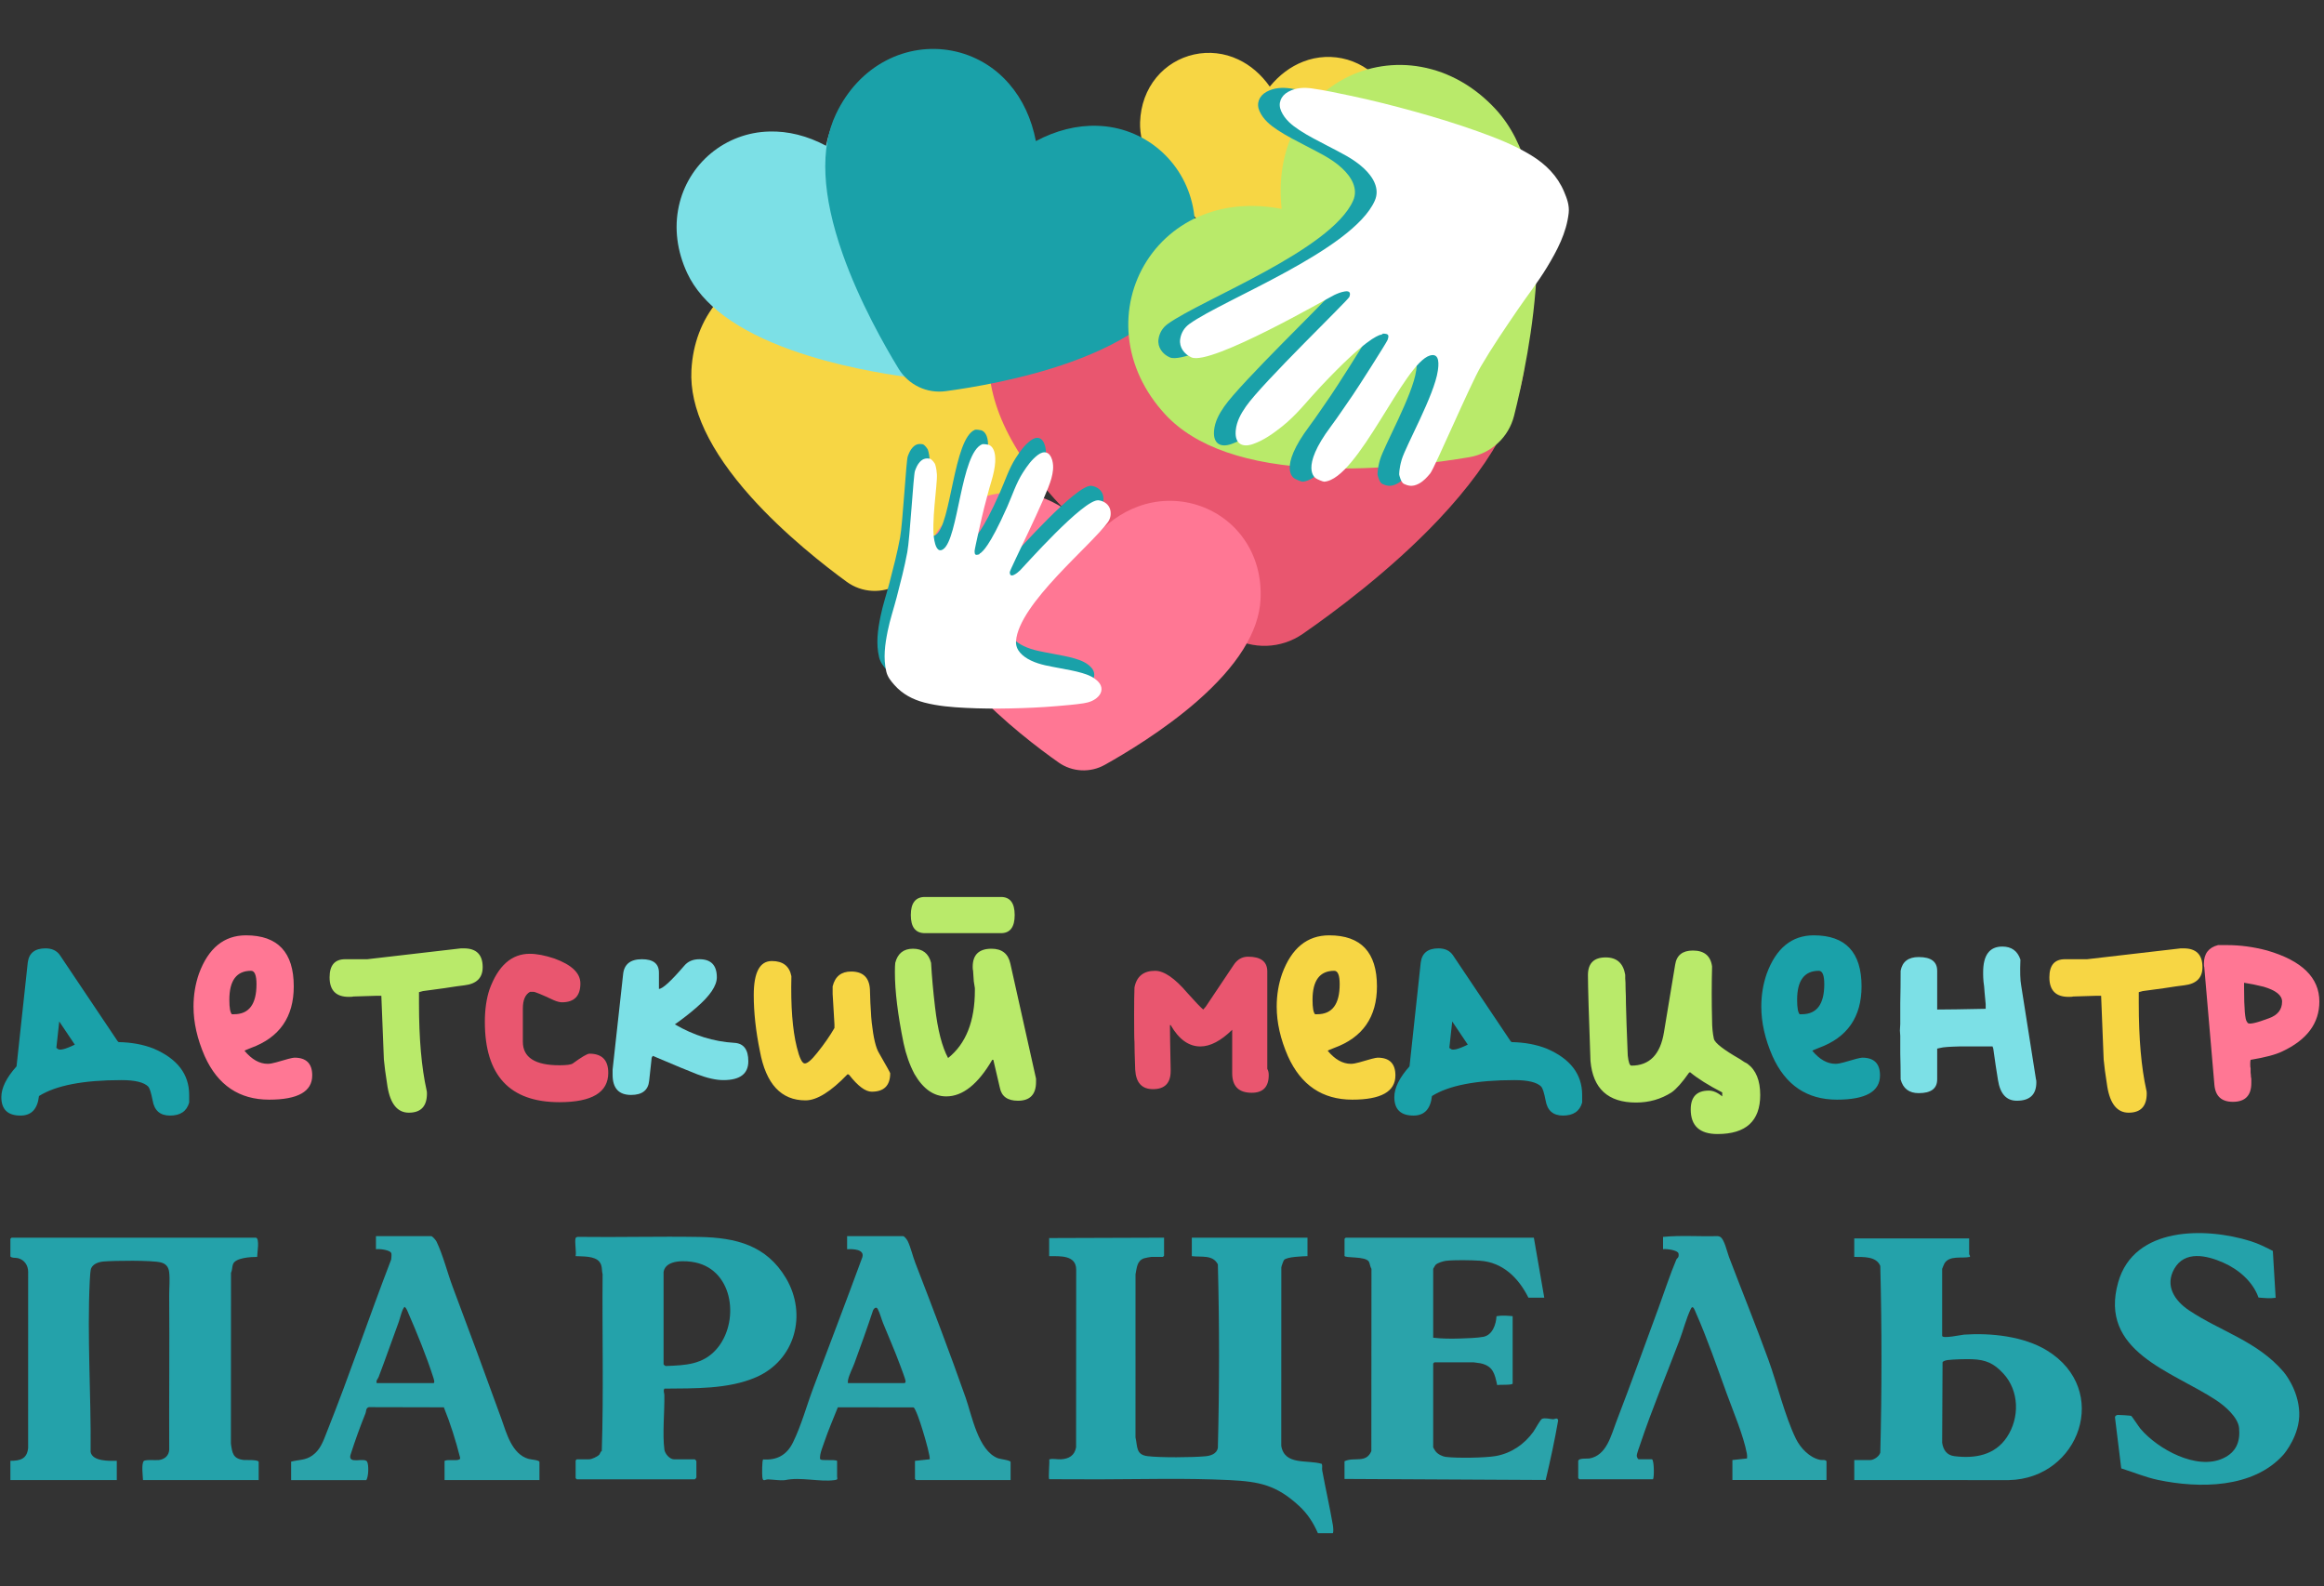
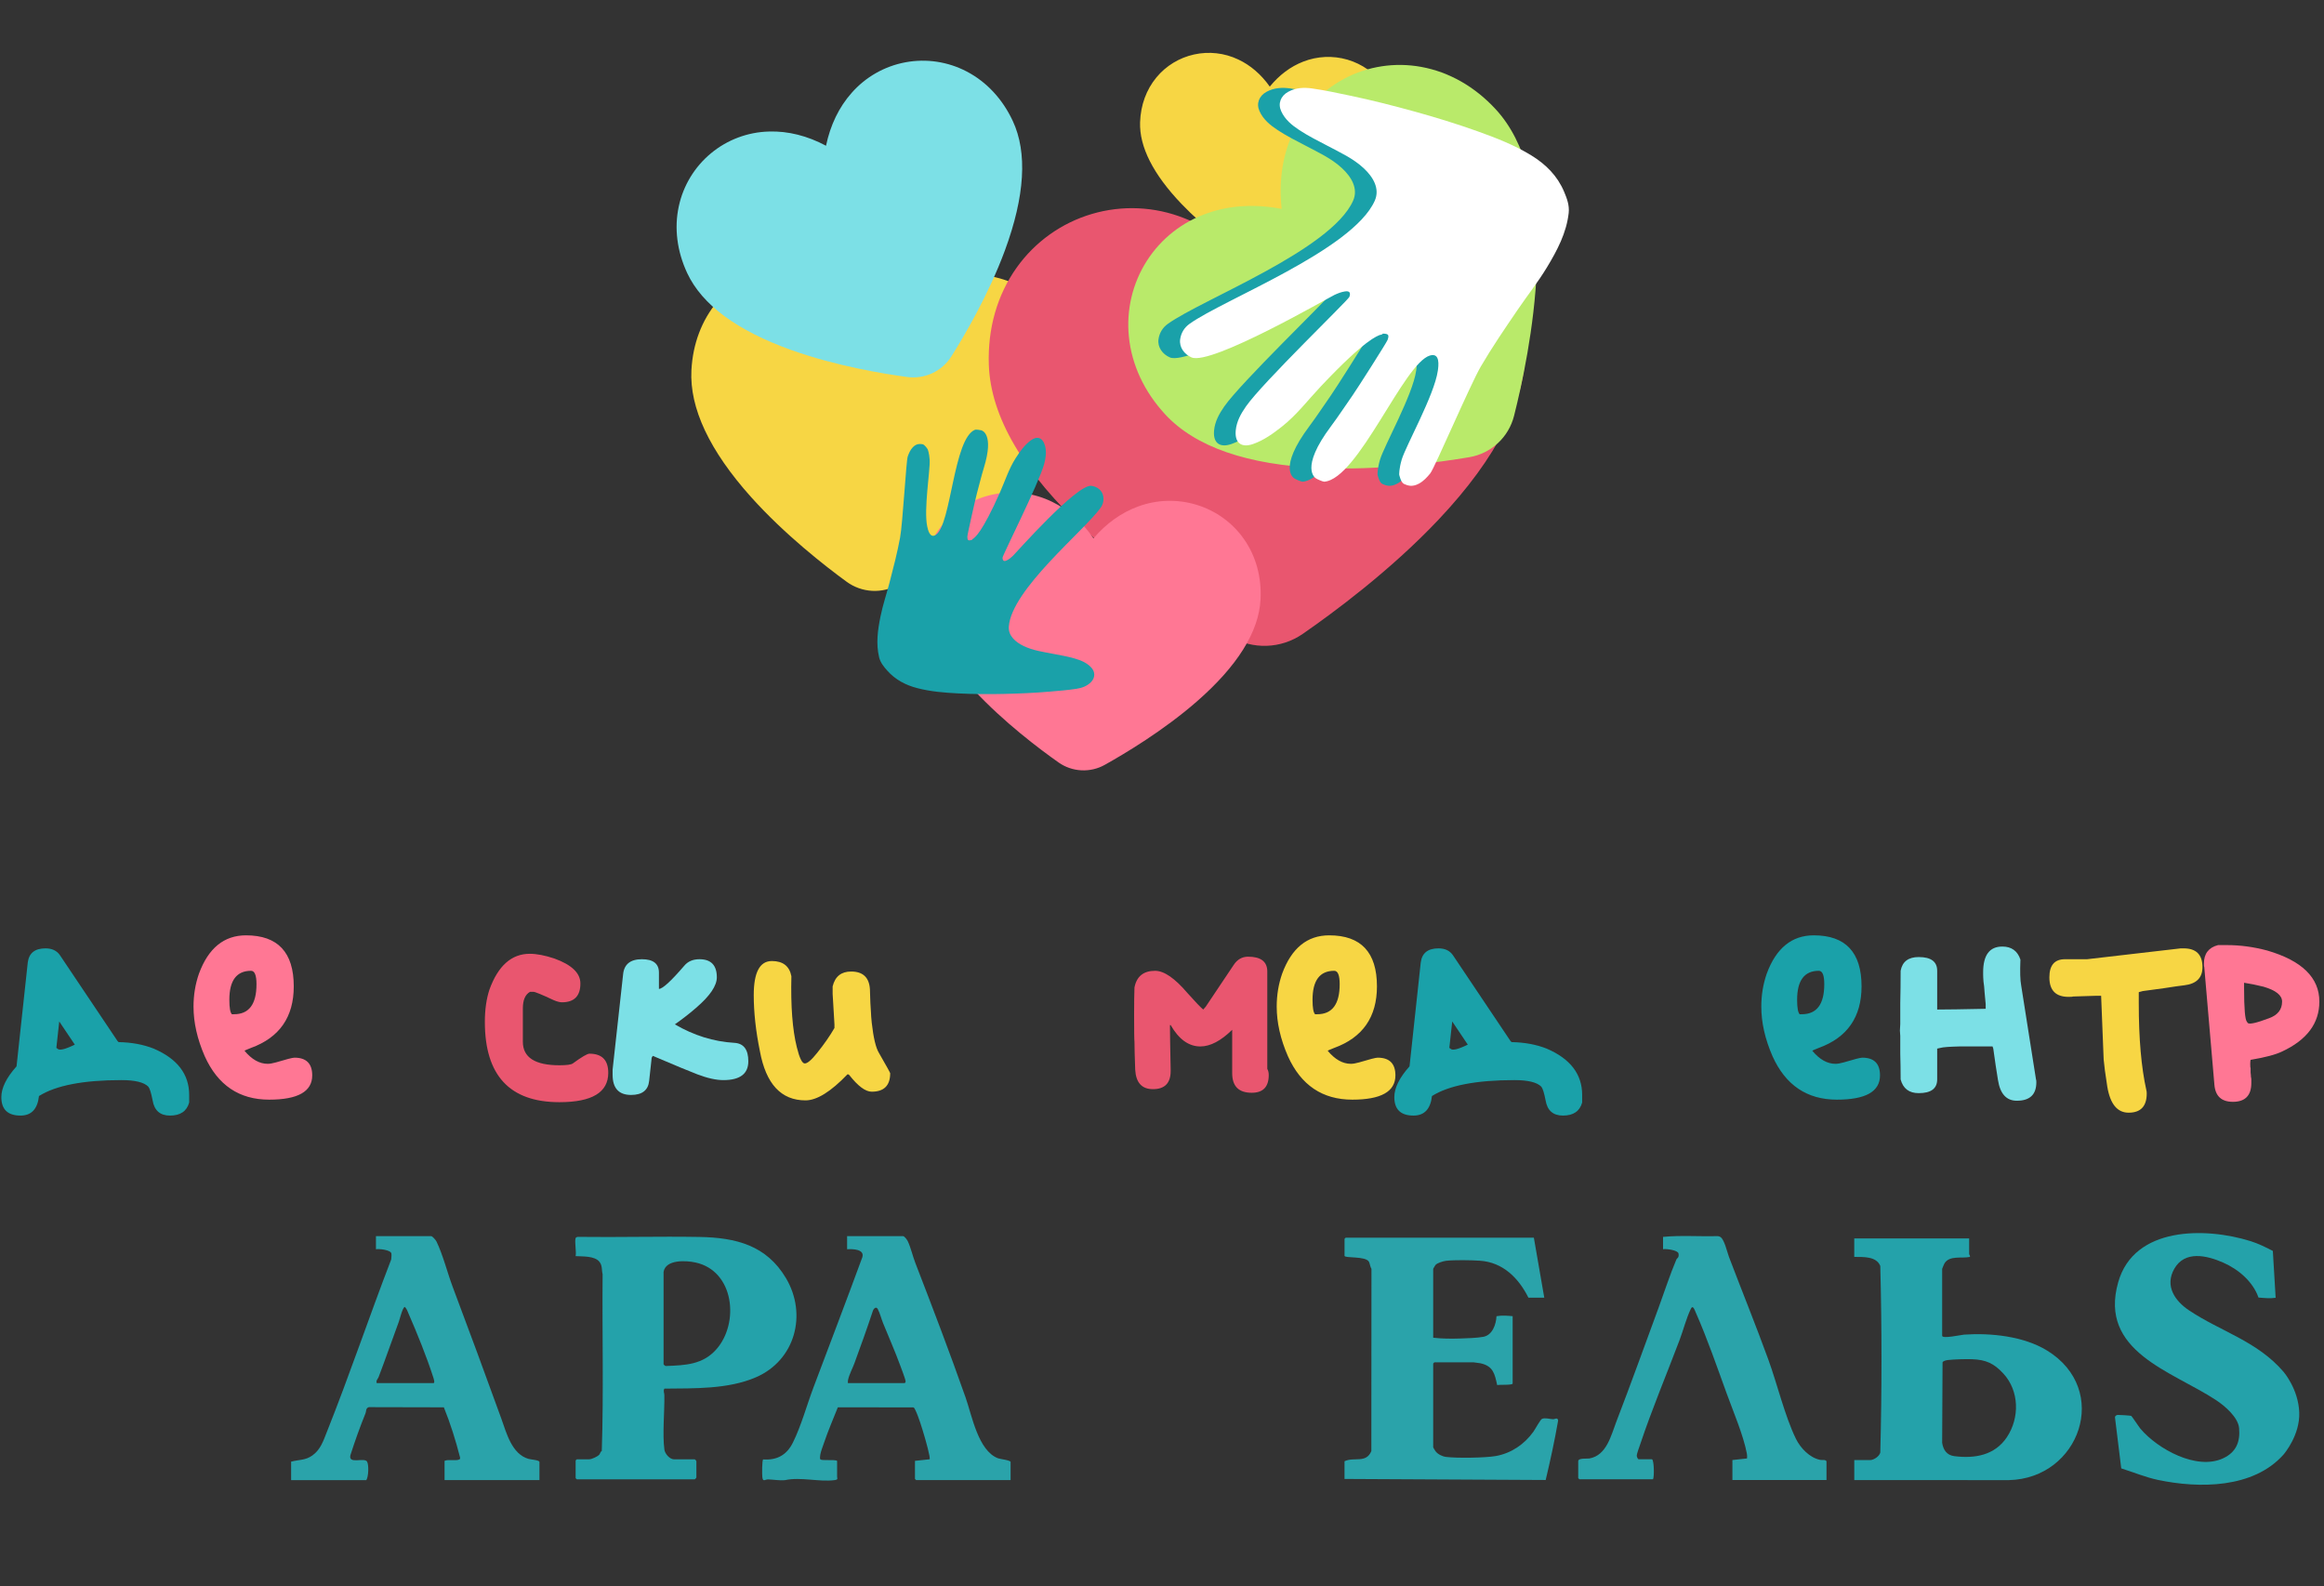
<svg xmlns="http://www.w3.org/2000/svg" width="671" height="458" viewBox="0 0 671 458" fill="none">
  <rect x="0" y="0" width="671" height="458" fill="#333333" stroke="none" />
  <g clip-path="url(#clip0_3554_478)">
    <path d="M659.284 419.978C650.541 429.772 634.877 429.759 623.047 427.26C619.426 426.494 615.974 425.029 612.46 423.937L610.648 409.186C610.639 408.799 611.093 408.531 611.44 408.496C611.752 408.46 615.128 408.687 615.306 408.767C615.565 408.883 617.524 411.921 618.019 412.504C622.985 418.357 634.231 424.574 641.856 421.033C645.602 419.296 646.849 416.321 646.488 412.308C646.203 409.15 642.333 405.877 639.838 404.229C627.132 395.851 605.869 390.248 611.587 370.165C616.179 354.033 636.783 354.252 649.815 358.331C652.029 359.026 654.176 360.077 656.229 361.151L657.039 374.682C655.432 374.922 653.686 374.748 652.087 374.615C650.474 369.992 646.288 366.446 641.852 364.504C637.148 362.442 630.81 360.959 627.768 366.322C624.976 371.243 627.924 375.559 632.026 378.307C641.157 384.422 651.726 387.179 659.324 396.06C659.413 396.167 663.609 401.067 663.854 407.787C664.09 414.255 659.6 419.626 659.28 419.982L659.284 419.978Z" fill="#24A2AA" />
-     <path d="M336.095 357.324V362.544C336.095 362.566 335.783 362.878 335.761 362.878H332.42C332.184 362.878 330.674 363.172 330.362 363.27C328.233 363.956 328.242 366.076 327.855 367.88L327.846 414.989C328.469 417.652 327.913 419.986 331.329 420.4C335.075 420.855 344.178 420.788 348.013 420.436C349.594 420.289 351.291 419.728 351.63 418.044C352.075 400.42 352.089 382.658 351.63 365.038C350.16 362.134 346.815 363.03 344.107 362.656V357.324H377.507V362.656C376.18 362.696 371.468 362.825 370.728 363.782C370.523 364.05 370.007 365.515 369.953 365.898L369.935 417.425C370.884 423.197 377.52 421.358 381.64 422.632C381.876 423.238 381.64 423.901 381.756 424.516C382.723 429.754 383.934 435.08 384.838 440.327C384.905 440.71 385.132 442.643 384.745 442.643H380.513C379.191 439.606 377.507 437.005 375.062 434.751C368.581 428.778 363.695 427.745 355.122 427.322C342.597 426.698 329.797 427.072 317.29 427.099C312.511 427.108 307.728 427.099 302.953 427.059C302.61 426.845 303.087 422.173 302.944 421.34C304.075 421.002 305.144 421.394 306.369 421.309C308.65 421.158 310.262 420.222 310.694 417.848L310.725 366.535C310.69 362.286 306.013 362.687 302.922 362.656V357.436L336.099 357.324H336.095Z" fill="#24A2AA" />
-     <path d="M73.915 357.324C75.033 357.636 74.24 361.867 74.249 362.878C72.477 362.878 68.054 363.092 67.292 364.931C66.998 365.64 67.087 366.686 66.695 367.448L66.669 416.762C67.052 419.492 67.252 421.153 70.374 421.505C70.998 421.576 74.69 421.34 74.69 422.084V427.304H41.29C41.255 426.124 40.782 422.748 41.491 421.839C41.892 421.322 44.991 421.634 45.855 421.527C47.526 421.322 48.782 420.249 48.857 418.525C48.791 403.712 48.964 388.893 48.849 374.08C48.831 371.884 49.111 369.421 48.835 367.23C48.648 365.76 47.918 364.865 46.47 364.482C43.922 363.805 32.832 363.938 29.826 364.21C28.387 364.339 26.517 364.994 26.2 366.588C26.049 367.35 25.96 369.002 25.915 369.862C25.127 386.012 26.338 402.986 26.16 419.184C26.681 421.95 31.599 421.786 33.719 421.75V427.304H3V421.75C5.842 421.741 7.783 421.207 8.122 418.084L8.131 367.194C8.14 365.319 7.026 363.698 5.187 363.243C4.381 363.043 3.53 363.284 3 362.758V357.658C3 357.636 3.312 357.324 3.334 357.324H73.915Z" fill="#24A2AA" />
    <path d="M166.208 357.438C166.284 357.193 166.72 357.072 166.974 357.095C178.612 357.251 190.375 356.916 201.933 357.117C212.457 357.3 221.316 359.518 226.946 369.036C233.124 379.476 229.596 392.721 218.274 397.625C210.239 401.104 200.459 400.814 191.84 400.908C191.417 401.536 191.805 402.115 191.818 402.756C191.903 407.495 191.226 414.078 191.827 418.518C191.992 419.725 193.381 421.315 194.588 421.315H200.601C200.655 421.315 201.042 421.699 201.064 421.859V426.544C201.038 426.709 200.65 427.088 200.601 427.088H166.533C166.511 427.088 166.199 426.776 166.199 426.754V421.645C166.199 421.623 166.511 421.311 166.533 421.311H170.096C170.845 421.311 172.466 420.554 173.009 419.993C173.281 419.712 173.285 419.164 173.749 418.915C174.31 401.95 173.838 384.883 173.989 367.878C173.668 366.586 173.962 365.446 173.098 364.323C171.722 362.542 168.235 362.782 166.199 362.653C166.453 361.339 165.856 358.533 166.199 357.433L166.208 357.438ZM191.591 367.214V393.875C191.591 393.951 192.085 394.45 192.317 394.374C197.893 394.16 202.922 393.995 206.845 389.541C213.526 381.961 212.021 366.907 200.779 364.484C198.071 363.9 192.197 363.557 191.591 367.209V367.214Z" fill="#24A2AA" />
    <path d="M568.548 357.547V362.103C568.548 362.215 568.9 362.571 568.771 362.878C566.433 363.395 562.874 362.348 561.413 364.762C561.324 364.914 560.754 366.241 560.754 366.326V385.655C560.754 386.6 566.361 385.362 567.092 385.313C574.873 384.787 584.297 385.78 591.018 389.896C609.542 401.235 600.478 426.845 580.026 427.322L535.376 427.313V421.536H539.941C541.01 421.536 542.609 420.472 542.889 419.367C543.357 401.462 543.348 383.397 542.889 365.488C541.736 362.647 537.986 362.918 535.371 362.878V357.547H568.548ZM578.431 396.568C575.728 393.628 573.416 392.555 569.341 392.416C567.488 392.354 564.246 392.443 562.429 392.648C561.965 392.702 561.079 392.88 560.865 393.312L560.754 416.534C561.052 418.565 562.072 420.115 564.232 420.396C570.165 421.162 575.964 420.155 579.447 414.918C583.161 409.328 583.032 401.565 578.431 396.568Z" fill="#24A2AA" />
    <path d="M445.866 374.654H441.301C438.46 368.998 433.979 364.433 427.285 363.978C424.755 363.809 419.94 363.72 417.495 364.005C416.733 364.094 414.956 364.624 414.466 365.208C414.395 365.292 413.803 366.259 413.803 366.321V386.208C416.324 386.502 418.943 386.52 421.495 386.439C423.356 386.381 426.603 386.288 428.34 385.936C430.928 385.415 431.975 382.315 432.077 379.999C433.698 379.705 435.124 379.852 436.74 379.986V399.427C436.74 399.97 432.937 399.699 432.278 399.89C431.56 396.617 431.133 394.399 427.45 393.588C427.2 393.534 425.677 393.316 425.494 393.316H414.137C414.115 393.316 413.803 393.628 413.803 393.65V417.871C413.803 417.937 414.373 418.846 414.471 418.98C415.117 419.853 416.417 420.485 417.5 420.623C420.599 421.015 428.839 420.908 431.886 420.365C436.34 419.568 440.081 417.002 442.704 413.386C443.194 412.709 444.726 409.876 445.194 409.649C446.018 409.243 447.528 409.698 448.401 409.742C448.895 409.769 449.706 409.087 449.879 410.094C448.877 415.857 447.635 421.594 446.281 427.286L388.197 426.983V421.875C390.928 420.534 394.437 422.596 395.943 418.94L395.978 366.343C395.626 365.804 395.497 364.736 395.252 364.286C394.304 362.558 388.202 363.328 388.202 362.553V357.658C388.202 357.636 388.513 357.324 388.536 357.324H442.865L445.871 374.654H445.866Z" fill="#2AA3AA" />
    <path d="M291.787 427.313H264.512C264.489 427.313 264.178 427.001 264.178 426.979V421.759L268.396 421.305C268.734 420.953 267.184 415.577 266.921 414.691C266.28 412.526 265.251 409.061 264.289 407.097C264.146 406.803 264.026 406.504 263.732 406.317L241.904 406.308C240.581 409.64 239.12 412.989 237.975 416.388C237.65 417.345 236.995 419.038 236.848 419.924C236.795 420.249 236.684 421.06 236.826 421.282C237.165 421.826 240.879 421.269 241.694 421.759V426.315C241.694 426.863 242.113 427.17 240.924 427.326C236.523 427.901 231.17 426.351 226.671 427.326C225.046 427.491 223.344 427.162 221.79 427.117C220.828 427.09 220.249 428.021 220.093 426.32C220.031 425.62 219.995 421.572 220.347 421.349C224.364 421.63 227.17 420.044 228.934 416.477C231.366 411.555 232.916 405.752 234.853 400.607C239.552 388.136 244.367 375.532 248.99 362.945C249.653 360.629 246.193 360.567 244.585 360.66V356.879H260.726C261.158 356.879 261.924 357.975 262.116 358.38C262.971 360.21 263.536 362.696 264.293 364.651C269.286 377.567 274.177 390.35 278.804 403.498C280.617 408.647 282.425 418.886 288.18 421.024C288.785 421.251 291.787 421.581 291.787 422.089V427.308V427.313ZM244.808 399.316H261.171C261.305 399.316 261.483 398.995 261.474 398.808C261.434 398.149 260.16 394.893 259.831 393.993C258.352 389.954 256.566 385.963 254.958 381.972C254.419 380.636 254.112 379.246 253.435 377.937C252.989 377.077 252.241 377.799 252.032 378.427C250.371 383.464 248.5 388.658 246.705 393.552C246.148 395.071 245.204 396.768 244.861 398.376C244.794 398.692 244.79 399.004 244.808 399.325V399.316Z" fill="#2AA3AA" />
    <path d="M155.743 427.313H128.356V421.759C129.496 421.22 131.687 421.875 132.667 421.327C132.934 421.175 132.819 421.002 132.827 420.766C131.571 415.844 130.062 411.007 128.151 406.304L106.474 406.255C105.552 406.58 105.788 407.382 105.543 407.992C103.944 411.96 102.487 416 101.182 420.089C100.465 422.877 105.231 420.668 105.984 421.986C106.527 422.939 106.411 426.364 105.761 427.322H84.053V421.991C86.347 421.38 88.146 421.648 90.177 420.213C92.582 418.512 93.388 415.884 94.408 413.323C100.955 396.902 106.594 380.115 112.95 363.618C112.985 363.092 113.101 362.384 113.003 361.885C112.803 360.865 109.507 360.482 108.549 360.669V356.879H124.467C124.868 356.879 125.821 358.015 126.026 358.433C127.866 362.219 129.184 367.479 130.707 371.537C135.442 384.15 140.118 396.764 144.733 409.533C146.216 413.639 147.739 419.821 152.634 421.198C153.262 421.376 155.752 421.536 155.752 422.084V427.304L155.743 427.313ZM108.763 399.316H125.127C125.71 399.316 125.131 397.766 125.02 397.423C123.185 391.722 120.405 384.845 117.991 379.327C117.693 378.645 117.439 377.83 116.887 377.322C116.263 377.322 115.395 380.93 115.154 381.585C113.204 386.849 111.32 392.305 109.324 397.543C109.106 398.118 108.518 398.487 108.763 399.316Z" fill="#2AA3AA" />
    <path d="M480.155 357.101C485.33 356.593 490.635 357.021 495.855 356.874C496.109 356.874 496.341 356.945 496.572 357.043C497.841 357.591 498.67 361.497 499.195 362.869C502.968 372.783 506.981 382.671 510.593 392.598C513.136 399.595 515.35 408.882 518.512 415.358C519.83 418.061 522.476 420.854 525.518 421.473C526.168 421.607 526.93 421.304 527.357 421.856V427.299H500.193V421.522L504.411 421.068C504.46 420.609 504.455 420.146 504.371 419.687C503.395 414.436 500.438 407.537 498.563 402.375C495.788 394.741 492.911 386.394 489.66 379.045C489.29 378.212 488.8 376.6 488.185 377.878C486.854 380.644 486.039 383.967 484.943 386.862C481.144 396.91 476.953 406.86 473.55 417.041C473.309 417.758 472.557 419.74 472.579 420.315C472.588 420.627 472.891 421.304 473.149 421.304H476.935C477.576 421.304 477.674 426.377 477.269 427.08H456.006C455.984 427.08 455.672 426.769 455.672 426.746V421.86C455.672 420.872 458.26 421.179 458.888 421.072C463.903 420.195 465.168 414.365 466.691 410.418C470.913 399.475 474.824 388.532 478.895 377.495C480.542 373.028 482.186 367.91 484.021 363.608C484.181 363.229 484.867 363.149 484.622 361.875C484.444 360.94 481.09 360.477 480.164 360.655V357.101H480.155Z" fill="#2AA3AA" />
  </g>
  <path d="M399.451 24.573C396.914 21.042 393.25 18.454 389.045 17.225C384.841 15.996 380.341 16.197 376.269 17.795C372.625 19.203 369.334 21.674 366.62 25.008C364.138 21.489 361.022 18.801 357.482 17.157C353.528 15.286 349.052 14.78 344.774 15.722C340.496 16.663 336.664 18.996 333.894 22.346C330.973 25.87 329.34 30.342 329.173 35.278C328.931 42.381 332.959 50.32 341.142 58.882C347.811 65.856 355.774 71.653 359.926 74.487C361.389 75.482 363.109 76.043 364.884 76.103C366.66 76.163 368.414 75.72 369.942 74.827C374.273 72.281 382.614 67.038 389.74 60.533C398.486 52.549 403.043 44.898 403.284 37.795C403.452 32.859 402.126 28.287 399.451 24.573Z" fill="#F7D644" />
  <path d="M305.093 92.268C301.404 86.772 295.999 82.696 289.747 80.694C283.494 78.693 276.756 78.882 270.616 81.232C265.122 83.3 260.124 87.011 255.963 92.066C252.356 86.59 247.776 82.374 242.529 79.753C236.669 76.771 229.989 75.875 223.561 77.209C217.132 78.543 211.329 82.028 207.084 87.107C202.607 92.447 200.031 99.28 199.631 106.864C199.056 117.779 204.843 130.092 216.827 143.474C226.594 154.374 238.332 163.498 244.458 167.965C246.617 169.534 249.174 170.442 251.828 170.582C254.482 170.721 257.121 170.087 259.432 168.754C265.988 164.954 278.625 157.114 289.482 147.3C302.806 135.256 309.854 123.614 310.429 112.699C310.828 105.115 308.983 98.049 305.093 92.268Z" fill="#F7D644" />
  <path d="M279.129 20.649C273.697 17.802 267.464 16.863 261.434 17.984C255.403 19.105 249.925 22.221 245.878 26.83C242.242 30.926 239.73 36.14 238.492 42.079C233.135 39.211 227.522 37.797 222.053 37.973C215.921 38.123 210.018 40.331 205.292 44.241C200.566 48.151 197.291 53.535 195.993 59.531C194.619 65.84 195.462 72.528 198.428 78.87C202.697 87.998 212.823 95.466 228.53 101.078C241.327 105.648 254.98 107.907 261.978 108.847C264.441 109.174 266.947 108.788 269.198 107.735C271.449 106.682 273.351 105.007 274.679 102.906C278.44 96.936 285.463 85.007 290.159 72.255C295.922 56.607 296.681 44.043 292.412 34.916C289.446 28.574 284.853 23.64 279.129 20.649Z" fill="#7CE0E6" />
  <path d="M430.469 72.711C424.681 65.614 416.675 60.667 407.737 58.667C398.799 56.668 389.449 57.73 381.188 61.684C373.792 65.174 367.282 70.859 362.097 78.287C356.425 71.206 349.549 65.97 341.937 63.002C333.429 59.61 324.028 59.177 315.245 61.772C306.461 64.367 298.805 69.838 293.505 77.308C287.916 85.165 285.148 94.842 285.499 105.291C286.003 120.328 295.525 136.524 313.797 153.447C328.685 167.232 346.106 178.346 355.162 183.742C358.353 185.636 362.019 186.577 365.728 186.453C369.436 186.328 373.031 185.144 376.088 183.04C384.755 177.049 401.398 164.792 415.329 150.04C432.425 131.936 440.839 115.131 440.334 100.094C439.984 89.645 436.573 80.175 430.469 72.711Z" fill="#E9566F" />
-   <path d="M344.419 59.683C343.109 53.195 339.67 47.364 334.655 43.127C329.641 38.889 323.341 36.492 316.769 36.319C310.902 36.132 304.866 37.654 299.089 40.737C297.847 34.298 295.223 28.652 291.375 24.227C287.098 19.233 281.266 15.854 274.816 14.632C268.365 13.41 261.671 14.416 255.808 17.488C249.631 20.715 244.641 26.046 241.376 32.903C236.676 42.772 237.323 56.361 243.29 73.305C248.154 87.109 255.519 100.023 259.475 106.491C260.871 108.765 262.888 110.581 265.287 111.724C267.686 112.866 270.368 113.288 273.013 112.938C280.523 111.93 295.196 109.509 308.978 104.584C325.891 98.541 336.851 90.472 341.55 80.603C344.815 73.746 345.808 66.511 344.419 59.683Z" fill="#1AA1A9" />
  <path d="M359.192 155.676C355.919 150.981 351.13 147.494 345.594 145.776C340.059 144.058 334.098 144.209 328.669 146.203C323.811 147.958 319.395 151.116 315.722 155.421C312.522 150.743 308.462 147.139 303.815 144.894C298.625 142.341 292.713 141.565 287.027 142.692C281.342 143.819 276.213 146.783 272.465 151.108C268.514 155.656 266.245 161.481 265.905 167.951C265.414 177.262 270.555 187.775 281.181 199.211C289.84 208.526 300.242 216.329 305.669 220.151C307.582 221.493 309.847 222.272 312.195 222.395C314.543 222.519 316.877 221.982 318.92 220.848C324.714 217.618 335.882 210.951 345.472 202.597C357.241 192.345 363.457 182.425 363.948 173.114C364.288 166.644 362.644 160.614 359.192 155.676Z" fill="#FF7794" />
  <path d="M267.859 129.741C267.859 129.741 268.301 130.802 268.422 132.784C268.598 135.682 266.682 147.068 267.704 151.936C267.899 152.866 268.466 155.593 270.235 154.394C274.666 151.389 275.278 126.564 281.522 124.068C281.756 123.975 283.069 124.134 283.321 124.227C283.465 124.279 287.124 125.151 284.058 135.096C283.325 137.472 282.759 139.895 282.099 142.291C281.691 143.774 279.284 154.415 279.297 154.955C279.319 156.023 279.557 156.175 280.607 155.884C280.71 155.669 280.881 155.535 281.101 155.452C281.49 155.052 283.459 154.015 288.737 142.111C290.208 138.79 291.3 135.3 293.282 132.22C294.481 130.356 295.754 128.55 297.549 127.187C299.394 125.788 300.992 126.298 301.668 128.515C301.7 128.62 301.729 128.728 301.757 128.833C302.201 130.583 301.925 132.307 301.466 133.995C299.957 139.563 289.456 160.288 289.462 161.011C289.47 161.899 289.86 162.18 290.662 161.797C291.336 161.475 291.9 160.999 292.444 160.486C293.302 159.684 310.84 139.775 315.101 140.264C316.696 140.448 318.159 141.502 318.492 143.085C318.762 144.366 318.51 145.575 317.794 146.579C313.05 153.241 292.043 170.148 291.268 180.915C291.081 183.539 293.192 185.38 295.586 186.529C298.237 187.798 301.118 188.188 303.952 188.741C306.091 189.156 308.243 189.51 310.333 190.127C312.088 190.642 313.789 191.322 315.075 192.719C316.247 193.977 316.224 195.627 315.059 196.865C313.897 198.094 312.39 198.616 310.799 198.863C308.263 199.257 305.706 199.45 303.151 199.672C298.699 200.062 294.236 200.247 289.773 200.348C285.412 200.447 281.052 200.412 276.694 200.194C272.698 199.994 268.719 199.676 264.827 198.665C261.455 197.789 258.499 196.232 256.17 193.605C255.165 192.471 254.194 191.302 253.824 189.762C252.878 185.815 253.427 181.913 254.209 178.033C254.878 174.702 255.978 171.482 256.829 168.198C257.943 163.899 259.066 159.601 259.876 155.23C260.636 151.143 261.634 133.038 262.086 131.786C262.427 130.844 262.813 129.932 263.497 129.189C264.579 128.013 265.609 128.158 266.311 128.238C267.013 128.319 267.859 129.741 267.859 129.741Z" fill="#1AA1A9" />
-   <path d="M269.945 133.917C269.945 133.917 270.387 134.977 270.508 136.96C270.684 139.858 268.768 151.244 269.79 156.112C269.985 157.042 270.551 159.769 272.321 158.569C276.752 155.565 277.364 130.74 283.608 128.243C283.842 128.151 285.155 128.31 285.407 128.403C285.551 128.455 289.21 129.326 286.144 139.272C285.411 141.648 284.845 144.071 284.185 146.467C283.777 147.95 281.37 158.59 281.383 159.13C281.405 160.199 281.643 160.35 282.693 160.06C282.795 159.845 282.967 159.711 283.187 159.628C283.576 159.227 285.545 158.191 290.823 146.287C292.294 142.966 293.386 139.476 295.368 136.395C296.567 134.532 297.84 132.726 299.635 131.363C301.48 129.964 303.077 130.474 303.754 132.691C303.786 132.796 303.815 132.904 303.843 133.009C304.286 134.759 304.011 136.483 303.552 138.171C302.043 143.739 291.542 164.464 291.548 165.187C291.556 166.075 291.946 166.356 292.748 165.973C293.422 165.651 293.986 165.175 294.53 164.662C295.388 163.86 312.926 143.951 317.187 144.44C318.782 144.623 320.245 145.678 320.578 147.261C320.848 148.542 320.596 149.75 319.88 150.754C315.136 157.417 294.129 174.324 293.354 185.091C293.167 187.715 295.278 189.556 297.672 190.705C300.323 191.974 303.204 192.364 306.038 192.917C308.176 193.332 310.328 193.685 312.419 194.303C314.174 194.818 315.875 195.497 317.161 196.895C318.333 198.153 318.31 199.802 317.144 201.041C315.983 202.27 314.476 202.792 312.885 203.039C310.349 203.433 307.792 203.625 305.237 203.848C300.785 204.238 296.322 204.423 291.859 204.523C287.498 204.622 283.138 204.588 278.78 204.37C274.784 204.17 270.805 203.852 266.913 202.84C263.541 201.964 260.584 200.408 258.256 197.781C257.25 196.647 256.28 195.478 255.91 193.937C254.964 189.991 255.513 186.089 256.294 182.209C256.964 178.878 258.064 175.658 258.915 172.373C260.029 168.075 261.152 163.777 261.962 159.405C262.722 155.319 263.72 137.214 264.172 135.962C264.513 135.02 264.899 134.108 265.583 133.365C266.665 132.189 267.695 132.334 268.397 132.414C269.099 132.495 269.945 133.917 269.945 133.917Z" fill="white" />
  <path d="M410.375 19.318C402.755 17.916 394.922 19.113 388.134 22.716C381.347 26.319 375.998 32.119 372.948 39.185C370.19 45.478 369.214 52.699 370.049 60.318C362.512 58.863 355.235 59.255 348.751 61.509C341.463 63.981 335.252 68.846 331.115 75.322C326.978 81.798 325.155 89.51 325.94 97.218C326.756 105.333 330.374 113.077 336.403 119.612C345.078 129.015 360.124 134.231 381.133 135.127C398.248 135.854 415.488 133.477 424.238 131.995C427.317 131.469 430.168 130.068 432.454 127.959C434.74 125.85 436.366 123.12 437.138 120.093C439.314 111.495 443.074 94.498 443.725 77.38C444.524 56.372 440.531 40.95 431.855 31.547C425.827 25.013 418.399 20.783 410.375 19.318Z" fill="#B9EA6A" />
  <path d="M397.734 137.042C397.734 137.042 397.647 135.422 398.457 132.685C399.642 128.683 407.896 114.043 408.885 107.019C409.074 105.678 409.637 101.746 406.606 102.639C399.014 104.874 385.938 138.273 376.097 139.069C375.729 139.097 373.997 138.337 373.694 138.107C373.521 137.977 368.906 135.278 378.034 123.067C380.216 120.15 382.19 117.1 384.281 114.126C385.575 112.284 394.137 98.858 394.386 98.121C394.881 96.663 394.629 96.359 393.037 96.317C392.79 96.566 392.487 96.677 392.143 96.698C391.409 97.08 388.183 97.668 375.039 111.617C371.374 115.51 368.147 119.788 363.896 123.141C361.325 125.171 358.68 127.092 355.532 128.194C352.299 129.326 350.347 127.972 350.507 124.687C350.515 124.531 350.527 124.373 350.541 124.219C350.792 121.662 352.021 119.44 353.486 117.341C358.31 110.419 383.004 86.678 383.352 85.695C383.778 84.488 383.38 83.946 382.085 84.133C380.996 84.29 379.984 84.701 378.981 85.171C377.403 85.902 343.407 105.62 337.772 103.189C335.662 102.279 334.165 100.244 334.486 97.96C334.745 96.111 335.688 94.577 337.17 93.513C346.995 86.448 384.295 72.239 390.669 57.965C392.22 54.485 390.217 51.114 387.482 48.565C384.451 45.744 380.67 44.021 377.035 42.097C374.29 40.648 371.497 39.276 368.919 37.572C366.752 36.147 364.741 34.52 363.656 32.092C362.66 29.9 363.504 27.674 365.722 26.479C367.929 25.294 370.265 25.211 372.581 25.537C376.271 26.054 379.893 26.853 383.526 27.61C389.858 28.928 396.103 30.528 402.308 32.242C408.369 33.916 414.365 35.771 420.267 37.873C425.679 39.801 431.009 41.881 435.879 44.867C440.097 47.452 443.407 50.788 445.324 55.315C446.152 57.269 446.914 59.257 446.665 61.498C446.025 67.24 443.345 72.302 440.355 77.238C437.79 81.476 434.687 85.385 431.895 89.484C428.241 94.849 424.574 100.21 421.303 105.8C418.241 111.025 407.942 135.155 406.703 136.664C405.769 137.8 404.787 138.877 403.477 139.6C401.406 140.746 400.056 140.121 399.128 139.721C398.199 139.321 397.734 137.042 397.734 137.042Z" fill="#1AA1A9" />
  <path d="M403.99 137.042C403.99 137.042 403.903 135.422 404.713 132.685C405.898 128.683 414.152 114.043 415.14 107.019C415.33 105.678 415.892 101.746 412.862 102.639C405.27 104.874 392.194 138.273 382.352 139.069C381.985 139.097 380.253 138.337 379.95 138.107C379.777 137.977 375.162 135.278 384.289 123.067C386.471 120.15 388.446 117.1 390.537 114.126C391.831 112.284 400.393 98.858 400.641 98.121C401.137 96.663 400.884 96.359 399.293 96.317C399.045 96.566 398.742 96.677 398.399 96.698C397.665 97.08 394.438 97.668 381.295 111.617C377.63 115.51 374.403 119.788 370.152 123.141C367.58 125.171 364.936 127.092 361.788 128.194C358.555 129.326 356.603 127.972 356.763 124.687C356.771 124.531 356.783 124.373 356.797 124.219C357.048 121.662 358.277 119.44 359.742 117.341C364.566 110.419 389.26 86.678 389.608 85.695C390.034 84.488 389.636 83.946 388.34 84.133C387.252 84.29 386.24 84.701 385.237 85.171C383.659 85.902 349.662 105.62 344.028 103.189C341.918 102.279 340.421 100.244 340.742 97.96C341.001 96.111 341.944 94.577 343.426 93.513C353.25 86.448 390.551 72.239 396.925 57.965C398.476 54.485 396.473 51.114 393.738 48.565C390.707 45.744 386.926 44.021 383.291 42.097C380.546 40.648 377.753 39.276 375.175 37.572C373.008 36.147 370.997 34.52 369.911 32.092C368.916 29.9 369.76 27.674 371.978 26.479C374.184 25.294 376.521 25.211 378.836 25.537C382.527 26.054 386.149 26.853 389.782 27.61C396.113 28.928 402.358 30.528 408.564 32.242C414.625 33.916 420.621 35.771 426.523 37.873C431.935 39.801 437.265 41.881 442.135 44.867C446.353 47.452 449.663 50.788 451.58 55.315C452.407 57.269 453.17 59.257 452.921 61.498C452.281 67.24 449.601 72.302 446.611 77.238C444.046 81.476 440.943 85.385 438.151 89.484C434.497 94.849 430.829 100.21 427.559 105.8C424.497 111.025 414.198 135.155 412.959 136.664C412.025 137.8 411.043 138.877 409.733 139.6C407.661 140.746 406.312 140.121 405.384 139.721C404.455 139.321 403.99 137.042 403.99 137.042Z" fill="white" />
  <path d="M4.776 307.864L8.016 277.875C8.364 275.158 10.071 273.8 13.136 273.8C15.017 273.8 16.41 274.462 17.315 275.785L33.93 300.55L34.243 300.863C38.005 300.933 41.383 301.56 44.379 302.744C51.206 305.67 54.619 310.128 54.619 316.119V318.313C53.922 320.821 52.077 322.075 49.081 322.075C46.225 322.075 44.553 320.612 44.065 317.687C43.648 315.527 43.23 314.203 42.812 313.716C41.558 312.462 38.98 311.835 35.079 311.835C24.073 311.835 16.131 313.368 11.255 316.433C10.837 320.194 9.061 322.075 5.926 322.075C2.234 322.075 0.388 320.299 0.388 316.746C0.388 314.099 1.851 311.138 4.776 307.864ZM17.106 294.907L16.27 302.535L16.584 302.744C17.072 303.371 18.744 302.988 21.6 301.595L17.106 294.907ZM406.967 307.864L410.206 277.875C410.554 275.158 412.261 273.8 415.326 273.8C417.207 273.8 418.6 274.462 419.506 275.785L436.12 300.55L436.434 300.863C440.195 300.933 443.574 301.56 446.569 302.744C453.396 305.67 456.81 310.128 456.81 316.119V318.313C456.113 320.821 454.267 322.075 451.271 322.075C448.415 322.075 446.743 320.612 446.256 317.687C445.838 315.527 445.42 314.203 445.002 313.716C443.748 312.462 441.171 311.835 437.27 311.835C426.263 311.835 418.322 313.368 413.445 316.433C413.027 320.194 411.251 322.075 408.116 322.075C404.424 322.075 402.578 320.299 402.578 316.746C402.578 314.099 404.041 311.138 406.967 307.864ZM419.297 294.907L418.461 302.535L418.774 302.744C419.262 303.371 420.934 302.988 423.79 301.595L419.297 294.907ZM508.533 290.623C508.533 287.279 509.056 284.11 510.101 281.114C512.817 273.73 517.345 270.038 523.685 270.038C532.88 270.038 537.478 274.949 537.478 284.771C537.478 293.618 533.368 299.54 525.147 302.535C523.894 303.023 523.267 303.301 523.267 303.371C525.356 305.879 527.586 307.133 529.954 307.133C530.581 307.133 531.382 306.993 532.357 306.715C535.353 305.809 537.129 305.356 537.687 305.356C541.1 305.356 542.807 307.063 542.807 310.477C542.807 315.144 538.662 317.478 530.372 317.478C521.734 317.478 515.534 313.298 511.772 304.938C509.613 299.993 508.533 295.221 508.533 290.623ZM518.878 288.638C518.878 290.937 519.122 292.33 519.609 292.817H520.236C524.555 292.817 526.715 289.926 526.715 284.145C526.715 281.567 526.192 280.278 525.147 280.278C520.968 280.278 518.878 283.065 518.878 288.638Z" fill="#1AA1A9" />
  <path d="M55.873 290.623C55.873 287.279 56.395 284.11 57.44 281.114C60.157 273.73 64.685 270.038 71.024 270.038C80.22 270.038 84.817 274.949 84.817 284.771C84.817 293.618 80.707 299.54 72.487 302.535C71.233 303.023 70.606 303.301 70.606 303.371C72.696 305.879 74.925 307.133 77.294 307.133C77.921 307.133 78.722 306.993 79.697 306.715C82.693 305.809 84.469 305.356 85.026 305.356C88.44 305.356 90.147 307.063 90.147 310.477C90.147 315.144 86.002 317.478 77.712 317.478C69.074 317.478 62.874 313.298 59.112 304.938C56.953 299.993 55.873 295.221 55.873 290.623ZM66.218 288.638C66.218 290.937 66.462 292.33 66.949 292.817H67.576C71.895 292.817 74.055 289.926 74.055 284.145C74.055 281.567 73.532 280.278 72.487 280.278C68.308 280.278 66.218 283.065 66.218 288.638ZM636.327 278.188C636.327 275.332 637.686 273.556 640.402 272.859H643.015C646.846 272.859 650.712 273.382 654.613 274.427C664.645 277.353 669.66 282.264 669.66 289.16C669.66 295.43 666.073 300.236 658.897 303.58C657.017 304.486 653.986 305.287 649.807 305.983C649.737 306.262 649.702 306.68 649.702 307.237C649.702 307.934 649.737 308.317 649.807 308.387C649.807 308.735 649.807 309.153 649.807 309.641C649.876 310.128 649.911 310.546 649.911 310.895C649.981 311.173 650.016 311.417 650.016 311.626V312.671C650.016 316.293 648.239 318.104 644.687 318.104C641.412 318.104 639.636 316.467 639.357 313.193L636.432 279.233C636.362 279.164 636.327 278.815 636.327 278.188ZM648.762 295.012L648.971 295.325C649.389 295.813 651.444 295.36 655.136 293.967C657.644 293.061 658.897 291.459 658.897 289.16C658.897 287.349 657.121 285.921 653.568 284.876C651.618 284.388 649.737 284.005 647.926 283.727V285.294C647.926 291.215 648.204 294.454 648.762 295.012Z" fill="#FF7794" />
-   <path d="M99.655 276.935H106.029L133.093 273.8H133.929C137.551 273.8 139.362 275.611 139.362 279.233C139.362 282.299 137.621 284.04 134.138 284.458C132.884 284.597 130.933 284.876 128.286 285.294C125.639 285.642 123.584 285.921 122.121 286.13L120.972 286.443V289.683C120.972 299.853 121.703 308.213 123.166 314.761C123.236 314.97 123.271 315.283 123.271 315.701C123.271 319.393 121.529 321.239 118.046 321.239C114.772 321.239 112.717 318.731 111.881 313.716C111.324 310.163 110.975 307.551 110.836 305.879L110.104 287.488H109.478H108.746C104.706 287.628 102.477 287.697 102.059 287.697C101.919 287.767 101.466 287.802 100.7 287.802C97.008 287.802 95.162 285.921 95.162 282.159C95.162 278.676 96.66 276.935 99.655 276.935ZM267.052 269.411C264.335 269.411 262.977 267.67 262.977 264.187C262.977 260.703 264.335 258.962 267.052 258.962H288.995C291.642 258.962 292.966 260.703 292.966 264.187C292.966 267.67 291.642 269.411 288.995 269.411H267.052ZM258.483 277.979C259.18 275.263 260.887 273.904 263.604 273.904C266.39 273.904 268.132 275.263 268.828 277.979C269.037 281.811 269.42 286.095 269.978 290.832C270.744 297.38 271.998 302.257 273.739 305.461C278.894 301.351 281.472 294.838 281.472 285.921V285.294C281.402 284.876 281.298 284.214 281.158 283.309C281.089 282.333 281.019 281.288 280.949 280.174C280.88 280.104 280.845 279.756 280.845 279.129C280.845 275.646 282.656 273.904 286.278 273.904C289.274 273.904 291.085 275.332 291.712 278.188L299.131 311.417V312.357C299.131 315.98 297.389 317.791 293.906 317.791C290.911 317.791 289.169 316.537 288.682 314.029L286.801 305.983H286.487C282.377 313.019 277.954 316.537 273.217 316.537C269.594 316.537 266.529 314.378 264.021 310.059C262.628 307.411 261.583 304.451 260.887 301.177C259.215 292.957 258.379 286.13 258.379 280.696C258.379 279.442 258.414 278.537 258.483 277.979ZM471.021 307.655C476.245 307.655 479.38 304.451 480.425 298.042L483.664 278.502C484.082 275.785 485.789 274.427 488.784 274.427C492.058 274.427 493.904 275.959 494.322 279.024C494.183 284.179 494.183 289.369 494.322 294.594C494.322 296.544 494.496 298.321 494.845 299.923C495.123 301.107 497.631 303.058 502.368 305.774C502.716 305.983 503.134 306.262 503.622 306.61C504.179 306.889 504.493 307.063 504.562 307.133C507.001 308.944 508.22 311.939 508.22 316.119C508.22 323.643 504.11 327.404 495.89 327.404C490.735 327.404 488.157 325.036 488.157 320.299C488.157 316.676 489.899 314.865 493.382 314.865C494.636 314.865 495.924 315.423 497.248 316.537V315.388C493.208 313.298 490.108 311.347 487.948 309.536C487.879 309.606 487.844 309.641 487.844 309.641C487.704 309.641 487.635 309.675 487.635 309.745C485.684 312.532 484.012 314.412 482.619 315.388C479.554 317.338 476.141 318.313 472.379 318.313C464.298 318.313 459.91 314.308 459.213 306.297C458.725 292.922 458.481 284.667 458.481 281.532C458.481 278.119 460.188 276.412 463.602 276.412C466.806 276.412 468.687 278.084 469.244 281.428C469.244 281.497 469.244 281.846 469.244 282.473C469.314 283.1 469.349 284.11 469.349 285.503C469.418 286.826 469.453 288.255 469.453 289.787C469.523 292.992 469.697 297.972 469.976 304.729C470.185 306.68 470.533 307.655 471.021 307.655Z" fill="#B9EA6A" />
  <path d="M139.989 295.012C139.989 291.459 140.442 288.324 141.348 285.607C143.855 278.781 147.722 275.367 152.946 275.367C154.966 275.367 157.335 275.82 160.052 276.726C165.067 278.537 167.575 280.94 167.575 283.936C167.575 287.558 165.799 289.369 162.246 289.369C161.619 289.369 160.818 289.16 159.843 288.742C156.429 287.14 154.479 286.339 153.991 286.339H153.051C151.658 287.105 150.961 288.707 150.961 291.146V300.759C150.961 305.287 154.479 307.551 161.515 307.551C163.604 307.551 164.893 307.377 165.381 307.028C167.958 305.147 169.561 304.207 170.188 304.207C173.81 304.207 175.621 306.053 175.621 309.745C175.621 315.388 170.919 318.209 161.515 318.209C147.164 318.209 139.989 310.477 139.989 295.012ZM347.406 291.459L348.138 290.623L356.184 278.606C357.229 277.004 358.622 276.203 360.363 276.203C364.055 276.203 365.901 277.631 365.901 280.487V308.596C366.18 309.083 366.319 309.675 366.319 310.372C366.319 313.785 364.682 315.492 361.408 315.492C357.646 315.492 355.766 313.611 355.766 309.85V297.311C352.492 300.515 349.426 302.117 346.57 302.117C343.227 302.117 340.37 300.062 338.002 295.952H337.793C337.793 297.833 337.863 302.117 338.002 308.805V309.223C338.002 312.706 336.295 314.447 332.882 314.447C329.677 314.447 327.971 312.566 327.762 308.805C327.622 305.043 327.553 302.361 327.553 300.759C327.483 300.271 327.448 297.624 327.448 292.817C327.448 289.474 327.483 286.896 327.553 285.085C328.18 281.881 330.165 280.278 333.509 280.278C336.086 280.278 339.186 282.403 342.809 286.652C345.177 289.299 346.71 290.902 347.406 291.459Z" fill="#E9566F" />
  <path d="M176.875 310.268V308.805L179.905 281.323C180.184 278.397 181.995 276.935 185.339 276.935C188.613 276.935 190.25 278.223 190.25 280.801V285.503C191.295 285.503 193.733 283.274 197.564 278.815C198.609 277.562 200.072 276.935 201.953 276.935C205.297 276.935 206.969 278.676 206.969 282.159C206.969 284.597 204.983 287.523 201.013 290.937C199.271 292.469 197.216 294.071 194.848 295.743C200.351 298.948 206.063 300.724 211.984 301.072C214.701 301.212 216.06 302.988 216.06 306.401C216.06 310.024 213.656 311.835 208.85 311.835C206.76 311.835 204.252 311.278 201.326 310.163C199.306 309.397 195.022 307.62 188.474 304.834L188.16 305.356L187.429 312.044C187.15 314.761 185.409 316.119 182.204 316.119C178.651 316.119 176.875 314.169 176.875 310.268ZM572.587 280.696C572.587 275.75 574.433 273.277 578.125 273.277C580.772 273.277 582.514 274.531 583.35 277.039C583.21 280.522 583.28 282.995 583.559 284.458L587.843 311.626C587.912 311.696 587.947 311.974 587.947 312.462C587.947 316.015 586.066 317.791 582.305 317.791C579.309 317.791 577.498 315.806 576.871 311.835C576.453 309.327 576 306.297 575.513 302.744L575.304 302.117H571.542H565.69C562.765 302.187 560.953 302.326 560.257 302.535L559.316 302.744V311.626C559.316 314.273 557.54 315.597 553.987 315.597C551.201 315.597 549.459 314.273 548.763 311.626C548.763 308.979 548.728 306.506 548.658 304.207C548.658 301.839 548.658 300.132 548.658 299.087L548.554 297.52L548.658 295.639C548.658 294.385 548.658 292.365 548.658 289.578C548.728 286.722 548.763 283.622 548.763 280.278C549.25 277.631 550.992 276.308 553.987 276.308C557.54 276.308 559.316 277.631 559.316 280.278V291.459C561.964 291.459 566.631 291.389 573.318 291.25V290.623V289.892C573.249 288.916 573.144 287.802 573.005 286.548C572.935 285.294 572.831 284.249 572.691 283.413C572.622 282.577 572.587 281.881 572.587 281.323V280.696Z" fill="#7CE0E6" />
  <path d="M217.627 287.279C217.627 280.731 219.368 277.457 222.852 277.457C226.056 277.457 227.937 278.92 228.494 281.846C228.285 290.484 228.808 297.311 230.062 302.326C230.828 305.461 231.594 307.028 232.36 307.028C233.127 307.028 234.311 306.018 235.913 303.998C237.933 301.49 239.605 299.087 240.929 296.788V296.266V295.743C240.58 289.961 240.406 287.035 240.406 286.966V284.771C241.103 281.915 242.879 280.487 245.735 280.487C249.149 280.487 250.96 282.194 251.169 285.607C251.239 288.533 251.343 290.832 251.482 292.504C251.482 292.922 251.552 293.827 251.691 295.221C252.179 299.609 252.876 302.535 253.781 303.998C255.941 307.76 257.021 309.71 257.021 309.85C257.021 313.402 255.244 315.179 251.691 315.179C249.88 315.179 247.721 313.576 245.213 310.372C245.074 310.233 244.934 310.163 244.795 310.163H244.69C239.884 315.179 235.843 317.687 232.569 317.687C225.534 317.687 221.145 312.95 219.403 303.476C218.219 297.694 217.627 292.295 217.627 287.279ZM368.618 290.623C368.618 287.279 369.141 284.11 370.186 281.114C372.902 273.73 377.43 270.038 383.77 270.038C392.965 270.038 397.562 274.949 397.562 284.771C397.562 293.618 393.452 299.54 385.232 302.535C383.979 303.023 383.352 303.301 383.352 303.371C385.441 305.879 387.671 307.133 390.039 307.133C390.666 307.133 391.467 306.993 392.442 306.715C395.438 305.809 397.214 305.356 397.771 305.356C401.185 305.356 402.892 307.063 402.892 310.477C402.892 315.144 398.747 317.478 390.457 317.478C381.819 317.478 375.619 313.298 371.857 304.938C369.698 299.993 368.618 295.221 368.618 290.623ZM378.963 288.638C378.963 290.937 379.207 292.33 379.694 292.817H380.321C384.64 292.817 386.8 289.926 386.8 284.145C386.8 281.567 386.277 280.278 385.232 280.278C381.053 280.278 378.963 283.065 378.963 288.638ZM596.202 276.935H602.576L629.64 273.8H630.476C634.098 273.8 635.909 275.611 635.909 279.233C635.909 282.299 634.168 284.04 630.685 284.458C629.431 284.597 627.48 284.876 624.833 285.294C622.186 285.642 620.131 285.921 618.668 286.13L617.519 286.443V289.683C617.519 299.853 618.25 308.213 619.713 314.761C619.783 314.97 619.817 315.283 619.817 315.701C619.817 319.393 618.076 321.239 614.593 321.239C611.319 321.239 609.264 318.731 608.428 313.716C607.87 310.163 607.522 307.551 607.383 305.879L606.651 287.488H606.024H605.293C601.253 287.628 599.023 287.697 598.605 287.697C598.466 287.767 598.013 287.802 597.247 287.802C593.555 287.802 591.709 285.921 591.709 282.159C591.709 278.676 593.207 276.935 596.202 276.935Z" fill="#F7D644" />
  <defs>
    <clipPath id="clip0_3554_478">
      <rect width="660.861" height="86.646" fill="white" transform="translate(3 356)" />
    </clipPath>
  </defs>
</svg>